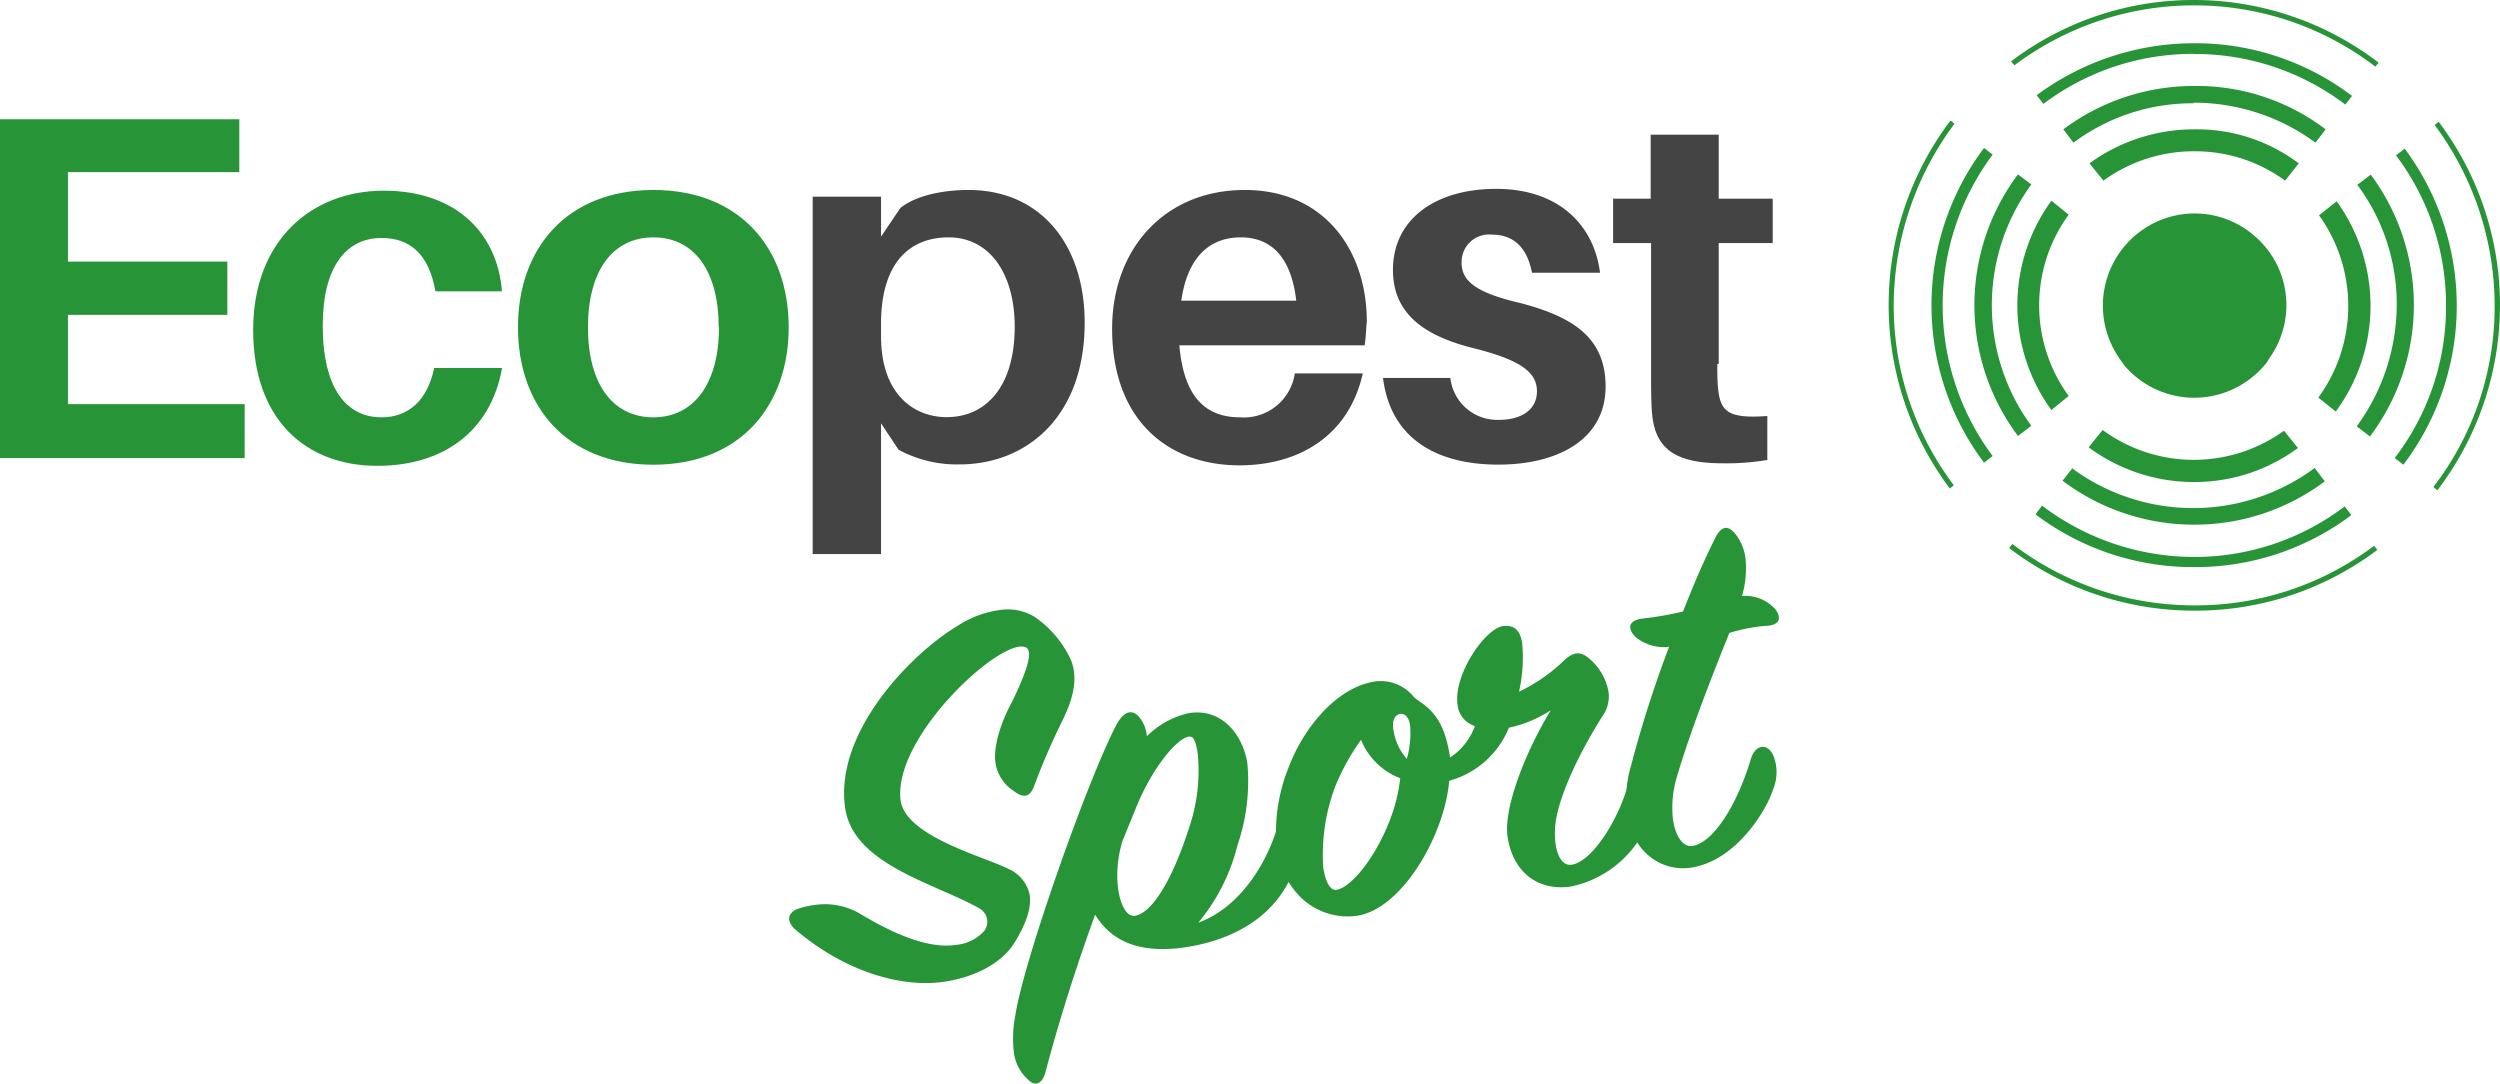
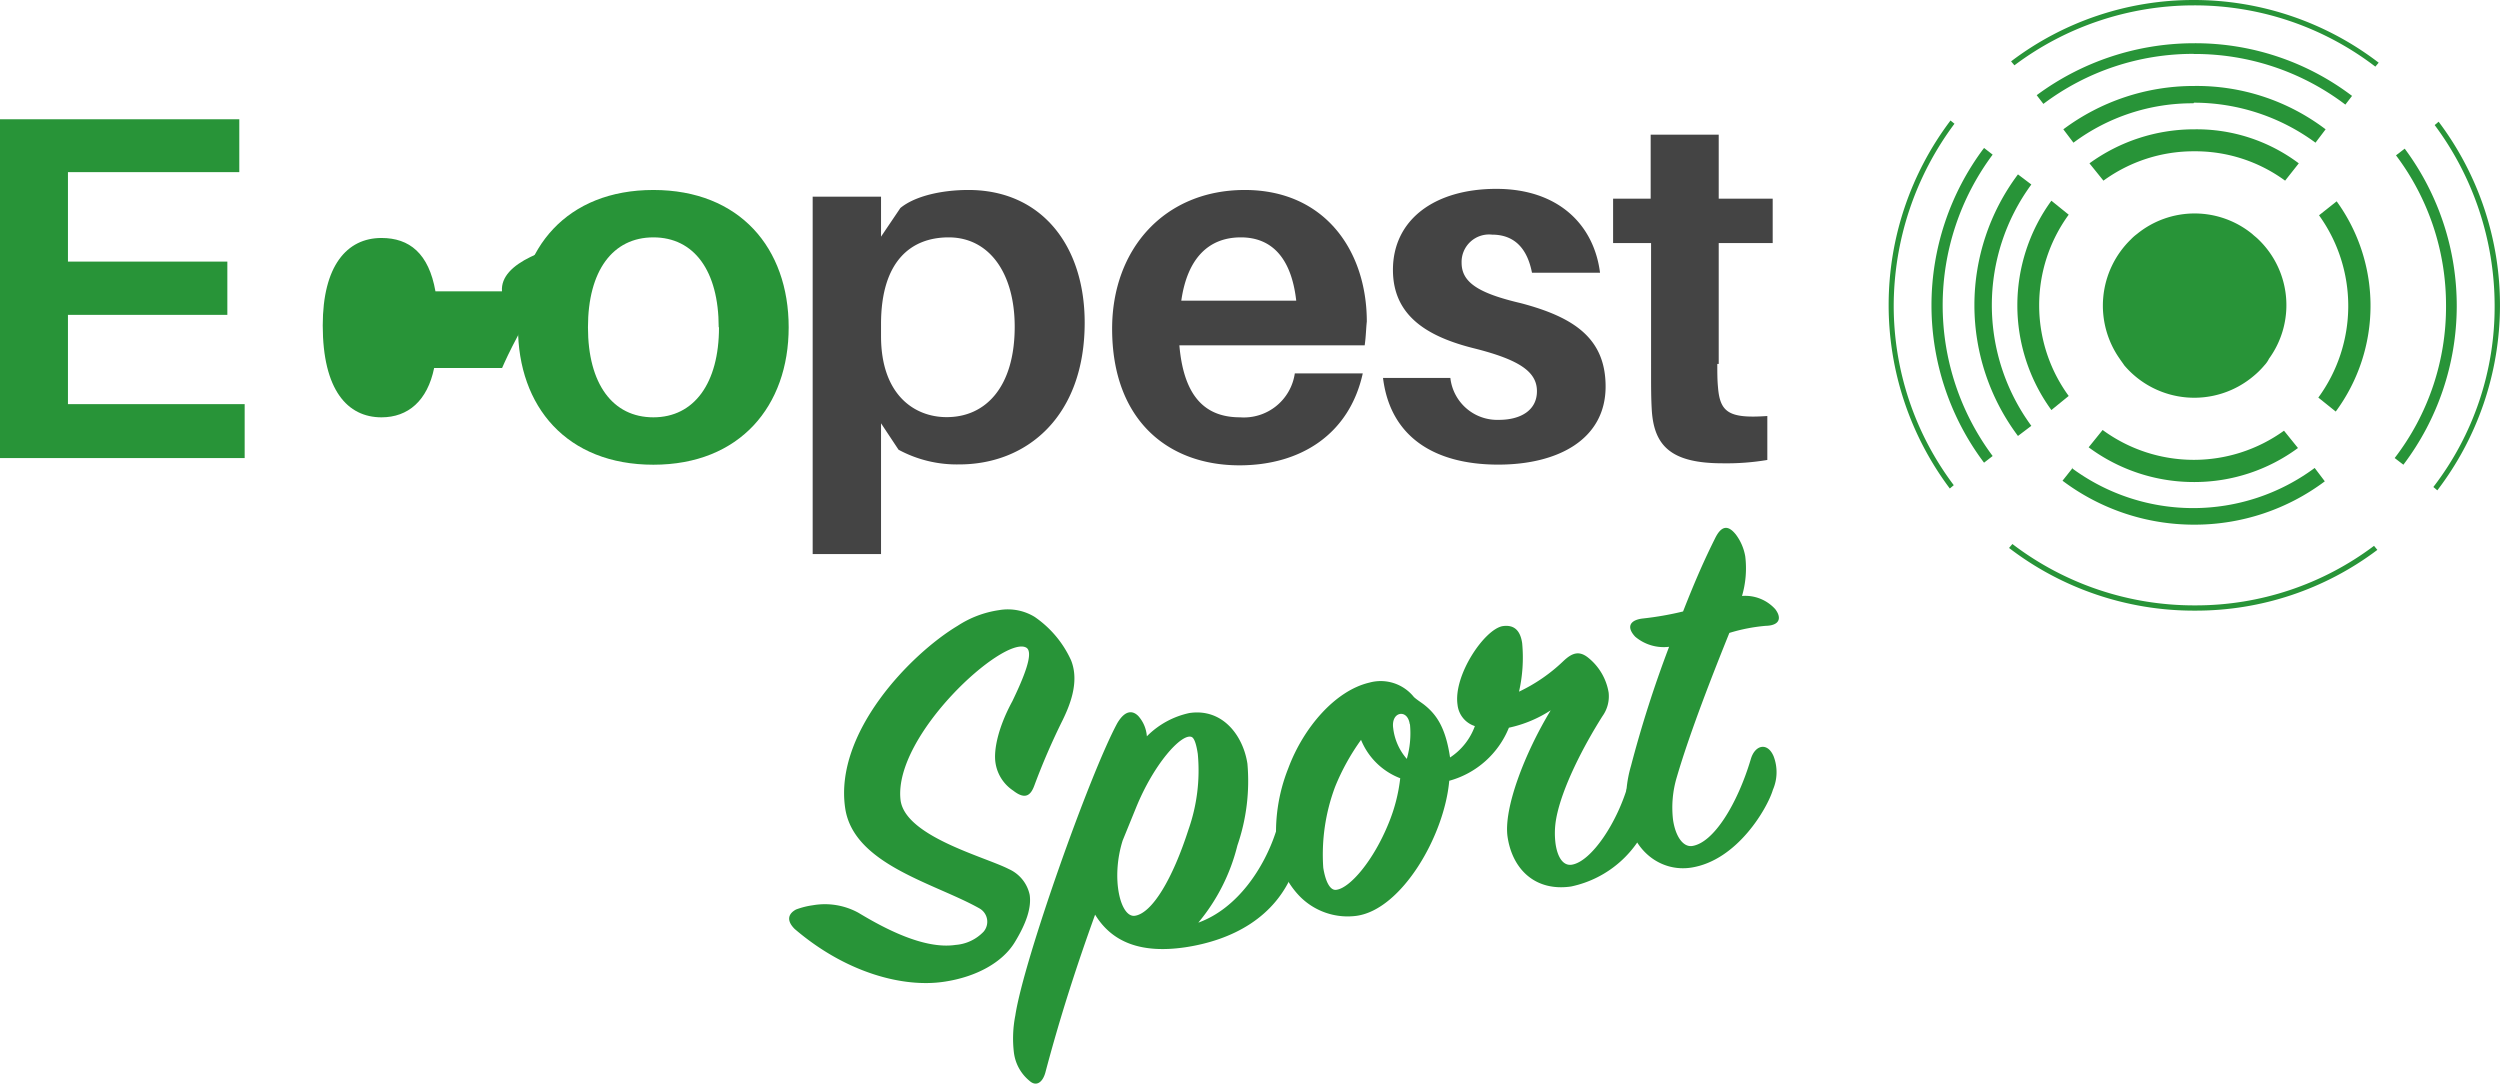
<svg xmlns="http://www.w3.org/2000/svg" viewBox="0 0 246.87 107.02">
  <defs>
    <style>.cls-1{fill:#289438;}.cls-2{isolation:isolate;}.cls-3{fill:#444;}</style>
  </defs>
  <g id="Layer_2" data-name="Layer 2">
    <g id="Layer_1-2" data-name="Layer 1">
      <path class="cls-1" d="M78.61,89.81a7.77,7.77,0,0,1,1.67-.42,6.89,6.89,0,0,1,4.48.74c2.39,1.44,6.42,3.65,9.59,3.18A4.27,4.27,0,0,0,97.13,92a1.51,1.51,0,0,0-.4-2.29c-4.39-2.49-12.45-4.32-13.27-9.91-1.1-7.45,6.48-15.23,11.1-18a10.1,10.1,0,0,1,4.09-1.55,5.08,5.08,0,0,1,3.51.66,10.42,10.42,0,0,1,3.6,4.28c.88,2.17-.17,4.56-.81,5.89a66.67,66.67,0,0,0-2.8,6.46c-.36,1-.9,1.47-2.1.53a4,4,0,0,1-1.75-2.76c-.18-1.21.22-3.4,1.67-6.07,1.07-2.23,2.2-4.86,1.35-5.3-2.25-1.18-13.06,8.65-12.4,15,.37,3.64,8.34,5.66,10.7,6.88a3.6,3.6,0,0,1,2.06,2.55c.18,1.26-.32,2.79-1.49,4.7s-3.7,3.4-7,3.88c-4,.59-9.64-.87-14.71-5.21C77.59,90.86,77.88,90.2,78.61,89.81Z" />
      <path class="cls-1" d="M122.19,83.49a19,19,0,0,1-3.86,7.62c3.93-1.42,6.52-5.5,7.64-8.91.47-1.36,1.67-1.25,2.05-.19a5.89,5.89,0,0,1-.22,3.84c-1.81,4.8-6.19,7-10.74,7.69-4.32.64-7.23-.45-8.92-3.22-1.75,4.85-3.41,9.91-4.92,15.62-.29,1-.92,1.37-1.56.79a4.29,4.29,0,0,1-1.54-2.8,11.76,11.76,0,0,1,.14-3.65c.82-5.44,7.34-23.82,10.07-28.87.8-1.35,1.55-1.24,2.08-.7a3.37,3.37,0,0,1,.84,2,8.37,8.37,0,0,1,4.2-2.3c3.29-.49,5.31,2.24,5.73,5A19.54,19.54,0,0,1,122.19,83.49ZM110.86,83c-1.18,3.75-.22,7.64,1.21,7.43,1.7-.25,3.72-3.63,5.29-8.51a17.58,17.58,0,0,0,.92-7.47c-.15-1-.36-1.62-.65-1.69-1-.3-3.69,2.67-5.45,7Z" />
      <path class="cls-1" d="M163,80.54a10.58,10.58,0,0,1-7.86,7c-3.51.51-5.79-1.67-6.27-4.9-.41-2.8,1.69-8.26,4.26-12.5A12.29,12.29,0,0,1,149,71.86a8.89,8.89,0,0,1-5.89,5.24c-.48,5.44-4.68,12.67-9.11,13.33a6.63,6.63,0,0,1-5.73-2,8.31,8.31,0,0,1-2.18-4.55,17,17,0,0,1,1.12-8c1.52-4.09,4.68-7.69,8-8.47a4.2,4.2,0,0,1,4.41,1.42c.32.29.63.47,1,.75,1.27,1,2.14,2.32,2.57,5.22a6.23,6.23,0,0,0,2.45-3.1,2.48,2.48,0,0,1-1.71-2.1c-.43-2.91,2.65-7.45,4.45-7.77,1.21-.18,1.76.52,1.93,1.67A15.19,15.19,0,0,1,150,68.3a16.53,16.53,0,0,0,4.36-3c.84-.8,1.52-1.07,2.4-.41a5.58,5.58,0,0,1,2.09,3.5,3.37,3.37,0,0,1-.61,2.33c-1.9,3-4,7.08-4.56,10.07a8.06,8.06,0,0,0-.07,2.54c.2,1.37.77,2.18,1.59,2.06,1.92-.29,4.54-4.15,5.63-8.11.34-1.17,1.09-1.4,1.85-.39a2.81,2.81,0,0,1,.56,1.54A4.88,4.88,0,0,1,163,80.54Zm-31,7.32c1.31-.2,3.61-2.83,5.13-6.58a16.54,16.54,0,0,0,1.14-4.43,6.8,6.8,0,0,1-3.87-3.79,22.09,22.09,0,0,0-2.56,4.63,19.06,19.06,0,0,0-1.17,8C130.89,87.07,131.36,88,132,87.86Zm7.21-16.35c-.12-.82-.6-1.09-1-1s-.76.56-.63,1.43a5.59,5.59,0,0,0,1.34,3A9.19,9.19,0,0,0,139.23,71.51Z" />
      <path class="cls-1" d="M161.06,75.62a115.06,115.06,0,0,1,3.76-11.75,4.36,4.36,0,0,1-3.35-1c-.93-1-.47-1.67.8-1.8a31,31,0,0,0,3.93-.69c1.26-3.21,2.15-5.19,3.14-7.18.64-1.33,1.31-1.37,2.07-.42a5,5,0,0,1,.93,2.16,9.71,9.71,0,0,1-.32,3.91,4,4,0,0,1,3.28,1.3c.69.91.4,1.62-.94,1.65a17.16,17.16,0,0,0-3.59.7c-1.56,3.87-3.88,9.76-5.18,14.21a10.43,10.43,0,0,0-.38,4.25c.24,1.64,1,2.71,1.89,2.58,2.14-.32,4.48-4.19,5.79-8.58.41-1.41,1.65-1.7,2.25-.28a4.37,4.37,0,0,1-.07,3.31c-.52,1.76-3.5,7-8.1,7.69-2.9.43-5.77-1.55-6.33-5.33A12.07,12.07,0,0,1,161.06,75.62Z" />
      <g id="Layer_2-2" data-name="Layer 2">
        <g id="Layer_1-2-2" data-name="Layer 1-2">
          <path class="cls-1" d="M223,23.63c-.19-.19-.39-.33-.59-.52a9,9,0,0,0-11.39,0,4.58,4.58,0,0,0-.59.52,9.12,9.12,0,0,0-1.12,11.79c.13.2.33.46.46.66a9.07,9.07,0,0,0,12.77,1.05,8.09,8.09,0,0,0,1.06-1.05,2.6,2.6,0,0,0,.46-.66A9,9,0,0,0,223,23.63Z" />
          <path class="cls-1" d="M187,30.22a30.16,30.16,0,0,1,6-18l-.39-.32a30.21,30.21,0,0,0-.07,36.34l.39-.33A29.45,29.45,0,0,1,187,30.22Z" />
          <path class="cls-1" d="M216.59.53h.06a29.36,29.36,0,0,1,17.91,6.05l.33-.39A30,30,0,0,0,216.65,0h-.06a29.77,29.77,0,0,0-18,6.06l.33.39A29.52,29.52,0,0,1,216.59.53Z" />
          <path class="cls-1" d="M216.79,59.78h-.07a29.57,29.57,0,0,1-18-6.06l-.33.39a30,30,0,0,0,18.3,6.19h.07a29.75,29.75,0,0,0,18-6l-.33-.4A29.26,29.26,0,0,1,216.79,59.78Z" />
          <path class="cls-1" d="M246.34,30.09a29.16,29.16,0,0,1-6.05,18l.39.33a30.11,30.11,0,0,0,.13-36.4l-.39.33A29.92,29.92,0,0,1,246.34,30.09Z" />
          <path class="cls-1" d="M216.65,5.33a24.58,24.58,0,0,1,14.95,5l.66-.86a25.6,25.6,0,0,0-15.61-5.2h-.06a26.11,26.11,0,0,0-15.47,5.13l.66.86a24.54,24.54,0,0,1,14.81-4.94Z" />
          <path class="cls-1" d="M195.92,45.69l.85-.66a24.9,24.9,0,0,1,0-29.76l-.85-.66A25.86,25.86,0,0,0,195.92,45.69Z" />
          <path class="cls-1" d="M237.46,14.68l-.86.66a24.56,24.56,0,0,1,4.94,14.81h0a24.49,24.49,0,0,1-5.07,15.08l.86.66a26,26,0,0,0,.13-31.21Z" />
-           <path class="cls-1" d="M216.65,55a24.9,24.9,0,0,1-15-5.07l-.65.86A25.8,25.8,0,0,0,216.65,56h.07a25.66,25.66,0,0,0,15.47-5.13l-.66-.86A24.56,24.56,0,0,1,216.72,55Z" />
          <path class="cls-1" d="M204.67,46.21l-1,1.26a21.59,21.59,0,0,0,13,4.34h.07a21.44,21.44,0,0,0,12.83-4.28l-1-1.32a20.15,20.15,0,0,1-24,0Z" />
          <path class="cls-1" d="M216.65,10.14a20.27,20.27,0,0,1,12,3.95l1-1.32a21.05,21.05,0,0,0-13-4.28h-.06a21.53,21.53,0,0,0-12.84,4.28l1,1.32a19.64,19.64,0,0,1,11.85-3.89Z" />
-           <path class="cls-1" d="M234.1,17.25l-1.32,1a19.64,19.64,0,0,1,3.89,11.85h0a20.35,20.35,0,0,1-3.95,12l1.31,1a21.61,21.61,0,0,0,.07-25.87Z" />
          <path class="cls-1" d="M199.27,43.05l1.32-1a20.15,20.15,0,0,1,0-23.83l-1.32-1A21.54,21.54,0,0,0,199.27,43.05Z" />
          <path class="cls-1" d="M207.63,42.46l-1.38,1.71a17.43,17.43,0,0,0,10.4,3.43h.07a17.22,17.22,0,0,0,10.2-3.36l-1.38-1.71A15.22,15.22,0,0,1,207.63,42.46Z" />
          <path class="cls-1" d="M202.57,40.49l1.71-1.39a15.19,15.19,0,0,1,0-17.9l-1.71-1.38a17.57,17.57,0,0,0,0,20.67Z" />
          <path class="cls-1" d="M216.65,14.94a15,15,0,0,1,9,2.9L227,16.13a16.78,16.78,0,0,0-10.34-3.36h-.06a17.59,17.59,0,0,0-10.27,3.36l1.38,1.71a15.14,15.14,0,0,1,9-2.9Z" />
          <path class="cls-1" d="M230.74,19.88,229,21.26a15.33,15.33,0,0,1-.07,18l1.72,1.38A17.59,17.59,0,0,0,230.74,19.88Z" />
          <g class="cls-2">
            <path class="cls-1" d="M24.16,45.23H0V11.78H23.63V17H6.71v8.83H22.45v5.26H6.71v8.82H24.16Z" />
          </g>
          <g class="cls-2">
-             <path class="cls-1" d="M49.57,28.77H43c-.66-3.75-2.57-5.27-5.33-5.27-3.43,0-5.8,2.77-5.8,8.63,0,6.38,2.44,9.08,5.8,9.08,2.63,0,4.54-1.64,5.2-4.87h6.71C48.45,42.66,43.71,46,37.26,46,30.22,46,25,41.47,25,32.59s5.79-13.76,12.9-13.76S49.11,23,49.57,28.77Z" />
+             <path class="cls-1" d="M49.57,28.77H43c-.66-3.75-2.57-5.27-5.33-5.27-3.43,0-5.8,2.77-5.8,8.63,0,6.38,2.44,9.08,5.8,9.08,2.63,0,4.54-1.64,5.2-4.87h6.71s5.79-13.76,12.9-13.76S49.11,23,49.57,28.77Z" />
          </g>
          <g class="cls-2">
            <path class="cls-1" d="M77.88,32.32c0,7.77-4.81,13.57-13.36,13.57S51.15,40.16,51.15,32.32,56,18.76,64.52,18.76,77.88,24.49,77.88,32.32Zm-6.91,0c0-5.59-2.44-8.88-6.45-8.88s-6.46,3.29-6.46,8.88,2.44,8.89,6.46,8.89S71,37.85,71,32.32Z" />
          </g>
          <g class="cls-2">
            <path class="cls-3" d="M107.11,31.86c0,9.29-5.73,14-12.38,14a12.11,12.11,0,0,1-6-1.45L87,41.8V54.71H80.25V19.42H87v3.95l1.91-2.83c1.45-1.19,4.09-1.78,6.72-1.78C102.83,18.76,107.11,24.23,107.11,31.86Zm-6.91.4c0-5.27-2.5-8.82-6.52-8.82C90,23.44,87,25.74,87,32v1.19c0,5.86,3.36,8,6.46,8C97.3,41.21,100.2,38.25,100.2,32.26Z" />
          </g>
          <g class="cls-2">
            <path class="cls-3" d="M134.76,34.1h-18.3c.46,5.4,2.83,7.11,6,7.11a5.08,5.08,0,0,0,5.4-4.34h6.71c-1.32,6-6.12,9.08-12.18,9.08-7,0-12.57-4.41-12.57-13.49,0-7.9,5.2-13.7,13.1-13.7s12.05,6,12.05,13C134.89,32.46,134.89,33.18,134.76,34.1Zm-18.11-4.41H128c-.46-4.08-2.31-6.25-5.47-6.25S117.25,25.48,116.65,29.69Z" />
            <path class="cls-3" d="M158,26.93h-6.72c-.46-2.37-1.71-3.76-3.95-3.76a2.71,2.71,0,0,0-3,2.77c0,1.91,1.58,3,5.86,4,5.27,1.39,8.36,3.49,8.36,8.23,0,5.2-4.67,7.71-10.6,7.71-6.25,0-10.66-2.7-11.38-8.56h6.65a4.66,4.66,0,0,0,4.8,4.14c2.11,0,3.75-.92,3.75-2.83s-1.71-3.09-6.12-4.21c-4.8-1.18-8.1-3.29-8.1-7.77,0-4.94,4.09-8,10.21-8S157.4,22.19,158,26.93Z" />
          </g>
          <g class="cls-2">
            <path class="cls-3" d="M169.58,35.94c0,.86,0,1.58.07,2.31.2,2.5,1.12,3.09,4.87,2.83v4.34a24.26,24.26,0,0,1-4.41.33c-5,0-6.78-1.64-7-5.26-.07-1.19-.07-2.31-.07-3.76V24h-3.75V19.62H163V13.3h6.72v6.32h5.33V24h-5.33V35.94Z" />
          </g>
        </g>
      </g>
    </g>
  </g>
</svg>